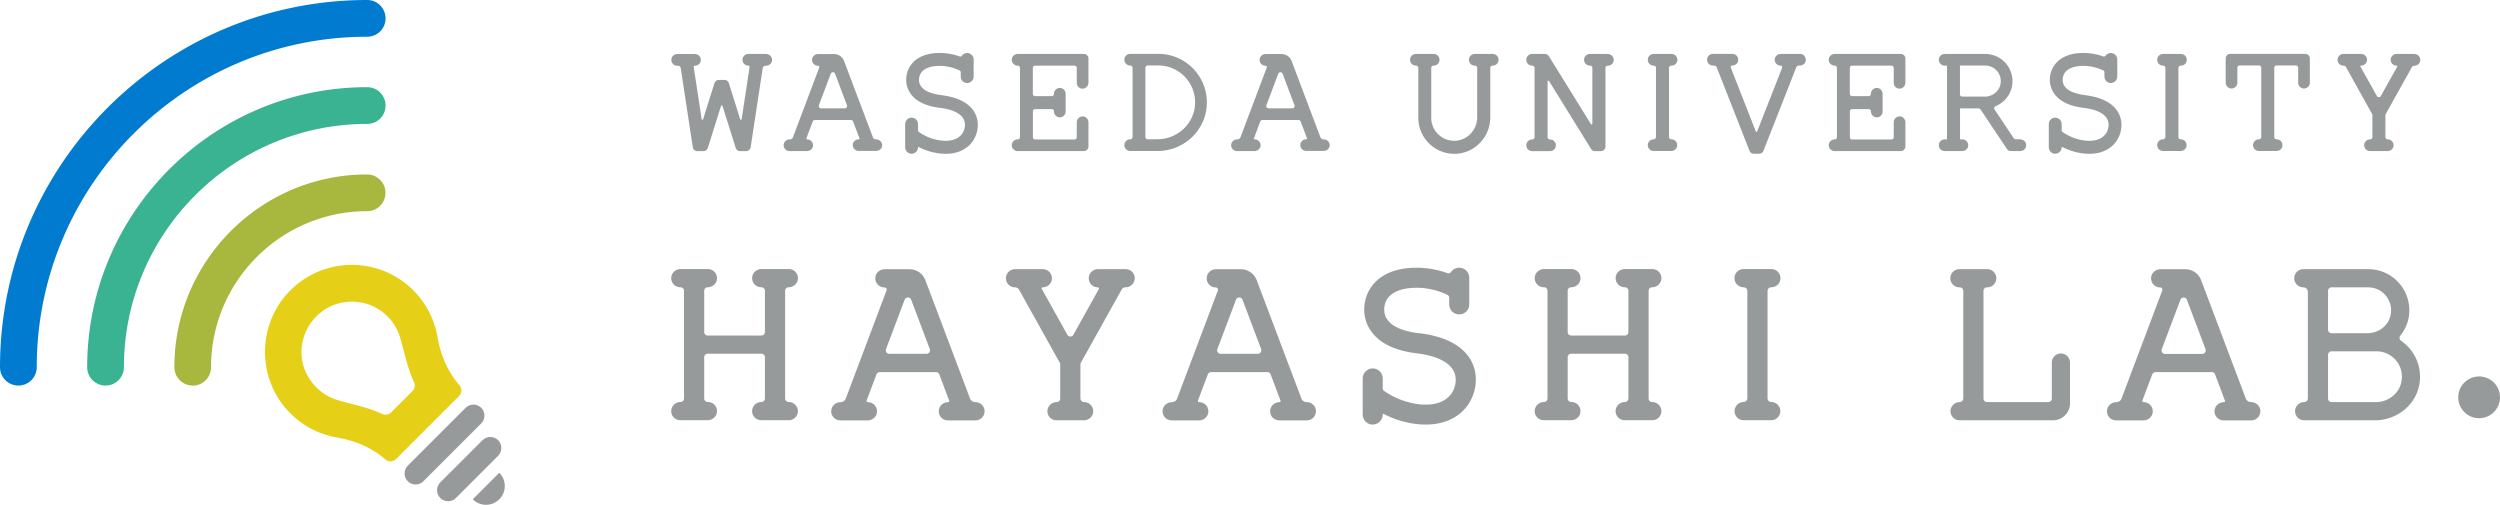
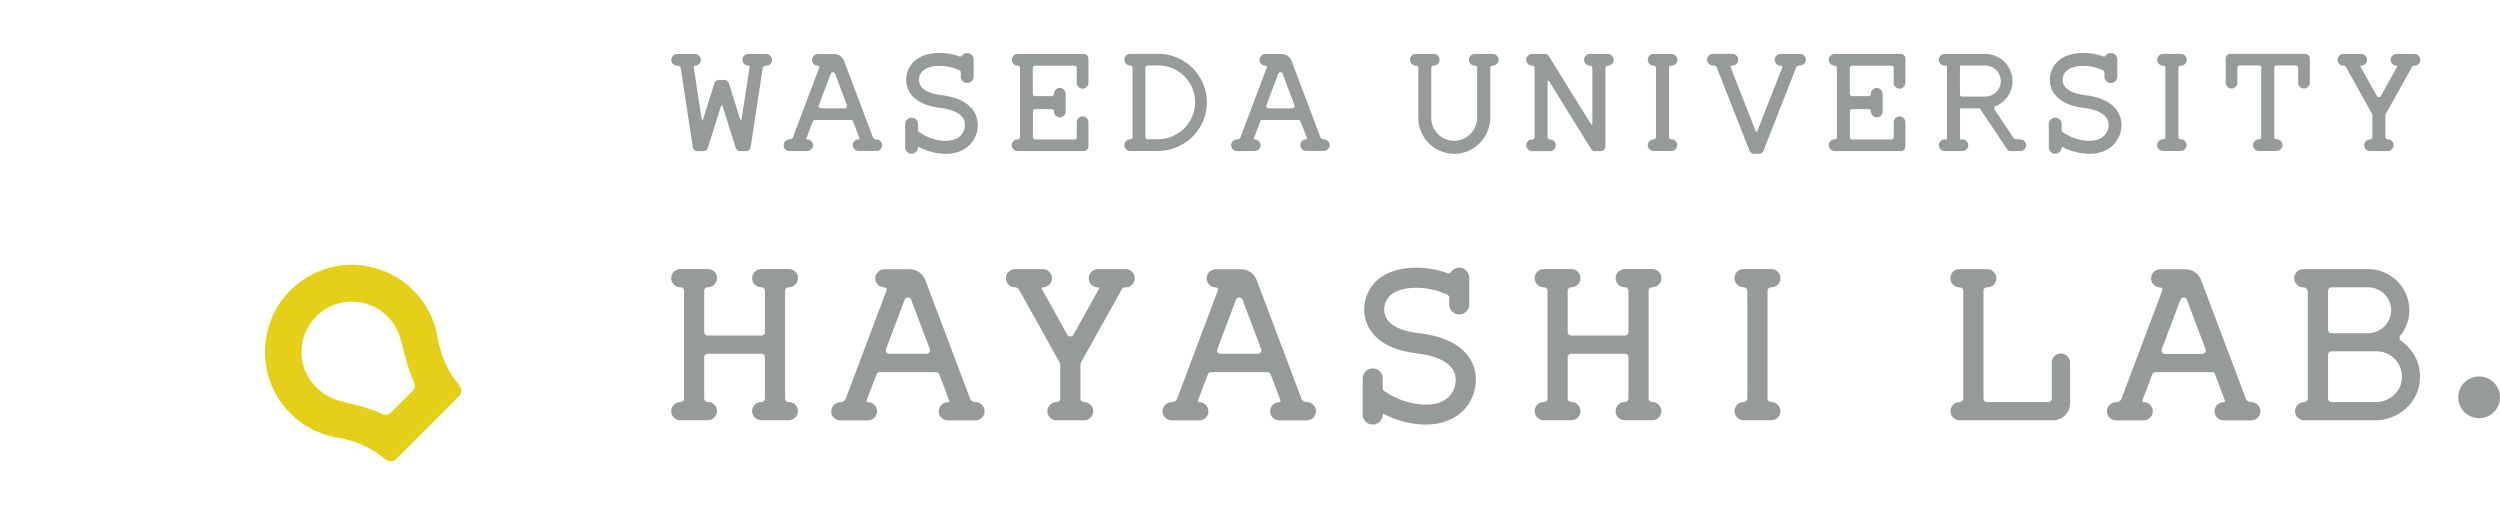
<svg xmlns="http://www.w3.org/2000/svg" id="_レイヤー_2" width="299.37" height="60.45" viewBox="0 0 299.37 60.45">
  <defs>
    <style>.cls-4{fill:#979a9b}</style>
  </defs>
  <g id="_下文字">
    <path class="cls-4" d="M215.55 6.46h-2.31c-.39 0-.72.3-.72.69 0 .39.31.71.7.71h.02c.13 0 .22.13.17.25l-2.99 7.62a.09.09 0 01-.17 0l-2.99-7.63c-.05-.12.04-.25.17-.25.39 0 .72-.3.72-.69 0-.39-.31-.71-.7-.71h-2.31c-.39 0-.72.3-.72.69 0 .39.31.71.7.71h.12c.15 0 .29.09.34.23l3.92 9.98c.08.21.29.35.51.35h.65c.23 0 .43-.14.51-.35l3.92-9.98c.06-.14.19-.23.34-.23h.09c.39 0 .72-.3.72-.69 0-.39-.31-.71-.7-.71m-123.8.01h-2.11c-.39 0-.72.3-.72.69 0 .39.31.71.7.71.09 0 .17.08.15.18l-.95 6.22c-.01.1-.15.11-.18.01l-1.35-4.31a.55.55 0 00-.53-.39h-.67c-.24 0-.45.16-.53.39l-1.35 4.31c-.03.09-.16.08-.18-.01l-.95-6.24c-.01-.08.05-.15.13-.15.37 0 .69-.27.72-.64a.699.699 0 00-.7-.76h-2.11c-.39 0-.72.3-.72.69 0 .39.31.71.7.71h.07c.18 0 .34.13.36.31l1.44 9.45c.04.27.27.47.55.47h.72c.24 0 .45-.16.53-.39l1.58-5.02c.03-.09.15-.09.18 0l1.58 5.02c.07.23.28.39.53.39h.72c.27 0 .5-.2.54-.47l1.44-9.45c.03-.18.18-.31.36-.31h.04c.39 0 .72-.3.72-.69 0-.39-.31-.71-.7-.71m67.47 10.85c-.03-.36-.35-.63-.72-.63-.18 0-.33-.11-.39-.27l-3.44-9.11c-.19-.51-.68-.84-1.22-.84h-1.9c-.38 0-.72.31-.72.69 0 .39.31.71.7.71.12 0 .2.12.16.23l-3.14 8.32c-.06.16-.22.27-.4.27-.36 0-.68.27-.72.63-.04.42.29.77.7.77h2.1c.38 0 .72-.31.72-.69 0-.39-.31-.71-.7-.71-.07 0-.12-.07-.09-.14l.75-2a.27.27 0 01.26-.18h4.32c.11 0 .22.07.26.18l.76 2.01c.02.06-.02.12-.08.12-.35 0-.66.24-.71.58-.07.44.27.81.69.81h2.12c.41 0 .73-.35.7-.77m-7.58-4.7l1.42-3.77c.09-.24.43-.24.52 0l1.42 3.77c.07.18-.07.37-.26.37h-2.84c-.19 0-.33-.19-.26-.37m-46.02 4.72c-.03-.36-.35-.63-.72-.63-.18 0-.33-.11-.39-.27l-3.44-9.11c-.19-.51-.68-.84-1.22-.84h-1.9c-.38 0-.72.31-.72.69 0 .39.31.71.7.71.12 0 .2.12.16.23l-3.14 8.32c-.06.16-.22.27-.4.27-.36 0-.68.27-.72.63-.04.42.29.77.7.77h2.1c.38 0 .72-.31.72-.69 0-.39-.31-.71-.7-.71-.07 0-.12-.07-.09-.14l.75-2a.27.27 0 01.26-.18h4.32c.11 0 .22.07.26.18l.76 2.01c.02.06-.02.12-.08.12-.35 0-.66.24-.71.58-.07.44.27.81.69.81h2.12c.41 0 .73-.35.7-.77m-7.58-4.7l1.42-3.77c.09-.24.43-.24.52 0l1.42 3.77c.07.18-.07.37-.26.37h-2.84c-.19 0-.33-.19-.26-.37m14.63-1.22c-1.7-.21-2.64-.85-2.64-1.8 0-1.06.88-1.67 2.43-1.69h.06c1.02 0 1.85.3 2.38.55.08.04.13.12.13.21v.52c0 .43.35.77.77.77s.77-.35.77-.77V7.12a.77.77 0 00-.77-.77c-.25 0-.49.12-.64.33-.06.08-.17.12-.27.08-.77-.28-1.57-.42-2.37-.42h-.07c-2.92.03-3.96 1.76-3.96 3.23 0 .67.29 2.88 4 3.34 1.96.23 3.04.95 3.04 2.03 0 .54-.21 1.02-.59 1.36-.49.44-1.23.63-2.15.54-1.24-.12-2.2-.63-2.78-1.04a.228.228 0 01-.1-.19v-.75c0-.43-.35-.77-.77-.77s-.77.35-.77.77v2.78c0 .43.35.77.77.77s.77-.35.77-.77c0-.02 0-.03.02-.04.01 0 .03-.01.05 0 .84.43 1.74.7 2.66.79.2.02.4.03.59.03 1.4 0 2.27-.52 2.75-.96.69-.63 1.09-1.55 1.09-2.51 0-.91-.43-3.09-4.4-3.56m136.95-.01c-1.7-.21-2.64-.85-2.64-1.8 0-1.06.88-1.67 2.43-1.69h.06c1.02 0 1.85.3 2.38.55.08.04.13.12.13.21v.52c0 .43.35.77.77.77s.77-.35.77-.77V7.12a.77.77 0 00-.77-.77c-.25 0-.49.12-.64.33-.06.08-.17.12-.27.08-.77-.28-1.57-.42-2.37-.42h-.07c-2.92.03-3.96 1.76-3.96 3.23 0 .67.29 2.88 4 3.34 1.96.23 3.04.95 3.04 2.03 0 .54-.21 1.02-.59 1.36-.49.44-1.23.63-2.15.54-1.24-.12-2.2-.63-2.78-1.04a.228.228 0 01-.1-.19v-.75c0-.43-.35-.77-.77-.77s-.77.35-.77.77v2.78c0 .43.35.77.77.77s.77-.35.77-.77c0-.02 0-.03.02-.04.01 0 .03-.01.05 0 .84.43 1.74.7 2.66.79.2.02.4.03.59.03 1.4 0 2.27-.52 2.75-.96.69-.63 1.09-1.55 1.09-2.51 0-.91-.43-3.09-4.4-3.56m-49.48-3.53c.39 0 .7-.31.7-.7s-.31-.7-.7-.7h-2.14c-.39 0-.7.31-.7.7s.31.7.7.7c.16 0 .28.13.28.28v8.26c0 .16-.13.28-.28.28-.39 0-.7.31-.7.7s.31.7.7.7h2.12c.39 0 .7-.31.7-.7s-.31-.7-.7-.7a.28.28 0 01-.28-.28V8.14c0-.16.13-.28.28-.28zm61 0c.39 0 .7-.31.7-.7s-.31-.7-.7-.7h-2.14c-.39 0-.7.31-.7.7s.31.7.7.7c.16 0 .28.13.28.28v8.26c0 .16-.13.28-.28.28-.39 0-.7.31-.7.7s.31.7.7.7h2.12c.39 0 .7-.31.7-.7s-.31-.7-.7-.7a.28.28 0 01-.28-.28V8.14c0-.16.13-.28.28-.28zm27.95-1.4h-2.12c-.38 0-.7.3-.71.68a.7.7 0 00.7.72c.07 0 .11.07.08.13l-1.96 3.51c-.1.18-.37.18-.47 0l-1.97-3.52c-.03-.05 0-.12.07-.12.38 0 .71-.3.72-.68a.7.7 0 00-.7-.72h-2.12c-.38 0-.7.3-.71.68a.7.7 0 00.7.72c.13 0 .25.07.31.18l3.13 5.62s.03.08.03.13v2.63c0 .15-.12.27-.27.27-.37 0-.69.28-.71.65-.03.41.29.75.7.75h2.11c.38 0 .7-.3.71-.68a.7.7 0 00-.7-.72.28.28 0 01-.28-.28V13.8s.01-.09.03-.13l3.14-5.63c.06-.1.17-.17.29-.17.37 0 .69-.28.71-.65a.696.696 0 00-.7-.75m-110.39-.01h-2.11c-.39 0-.72.3-.72.69 0 .39.31.71.7.71h.02c.15 0 .27.12.27.27v5.93c0 1.54-1.26 2.83-2.8 2.8-1.5-.03-2.7-1.25-2.7-2.75V8.13c0-.15.12-.27.27-.27.39 0 .72-.3.72-.69 0-.39-.31-.71-.7-.71h-2.11c-.39 0-.72.3-.72.69 0 .39.31.71.7.71h.02c.15 0 .27.12.27.27v5.98c0 2.4 1.97 4.34 4.38 4.31 2.36-.04 4.24-2.01 4.24-4.37V8.13c0-.15.12-.27.27-.27.39 0 .72-.3.72-.69 0-.39-.31-.71-.7-.71m13.77 0h-2.11c-.39 0-.72.3-.72.69 0 .39.31.71.7.71h.01c.15 0 .28.12.28.28v6.67c0 .09-.12.13-.17.05l-5.04-8.14a.558.558 0 00-.47-.26h-1.51c-.39 0-.72.3-.72.69 0 .39.31.71.7.71h.01c.15 0 .28.12.28.28v8.28c0 .15-.12.28-.28.28h-.01c-.39 0-.7.31-.7.7s.31.7.7.7h2.14c.39 0 .7-.31.7-.7s-.31-.7-.7-.7h-.01a.28.28 0 01-.28-.28V9.75c0-.09.12-.13.17-.05l5.04 8.14c.1.16.28.26.47.26h.7c.3 0 .55-.25.55-.55V8.14c0-.15.12-.27.27-.27.39 0 .72-.3.72-.69 0-.39-.31-.71-.7-.71m34.94 4.14c.39 0 .69-.34.69-.72V7.01c0-.3-.25-.55-.55-.55h-7.91c-.39 0-.72.3-.72.69 0 .39.31.71.7.71.15 0 .28.12.28.28v8.29c0 .14-.12.26-.26.26a.71.71 0 00-.72.64c-.04.41.29.76.7.76h7.93c.3 0 .55-.25.55-.55v-2.88c0-.39-.3-.72-.69-.72-.39 0-.71.31-.71.7v1.8c0 .14-.12.26-.26.26h-4.73c-.14 0-.26-.12-.26-.26v-3.11c0-.14.12-.26.26-.26h2c.14 0 .26.12.26.26 0 .37.27.69.64.72.41.04.76-.29.76-.7v-2.1c0-.39-.3-.72-.69-.72-.39 0-.71.31-.71.7 0 .16-.12.28-.28.28h-1.97a.28.28 0 01-.28-.28V8.14c0-.15.12-.28.28-.28h4.7c.15 0 .28.12.28.28v1.78c0 .39.32.71.71.7m-97.83-.01c.39 0 .69-.34.69-.72V7.01c0-.3-.25-.55-.55-.55h-7.91c-.39 0-.72.3-.72.69 0 .39.31.71.7.71.15 0 .28.12.28.28v8.29c0 .14-.12.26-.26.26a.71.71 0 00-.72.64c-.04.41.29.76.7.76h7.93c.3 0 .55-.25.55-.55v-2.88c0-.39-.3-.72-.69-.72-.39 0-.71.31-.71.7v1.8c0 .14-.12.26-.26.26h-4.73c-.14 0-.26-.12-.26-.26v-3.11c0-.14.12-.26.26-.26h2c.14 0 .26.12.26.26 0 .37.27.69.64.72.41.04.76-.29.76-.7v-2.1c0-.39-.3-.72-.69-.72-.39 0-.71.31-.71.7 0 .16-.12.28-.28.28h-1.97a.28.28 0 01-.28-.28V8.14c0-.15.12-.28.28-.28h4.7c.15 0 .28.12.28.28v1.78c0 .39.32.71.71.7m146.22-4.17h-8.8c-.3 0-.55.25-.55.55v2.88c0 .39.3.72.69.72.39 0 .71-.31.71-.7V8.12c0-.15.12-.28.28-.28h2.3c.15 0 .28.12.28.28v8.3c0 .14-.12.26-.26.26a.71.71 0 00-.72.64c-.04.41.29.76.7.76h2.1c.39 0 .72-.3.72-.69 0-.39-.31-.71-.7-.71h-.02c-.14 0-.26-.12-.26-.26v-8.3c0-.15.12-.28.28-.28h2.3c.15 0 .28.12.28.28v1.76c0 .39.3.72.69.72.39 0 .71-.31.71-.7V7c0-.3-.25-.55-.55-.55h-.15zm-131.35 5.71c-.06-3.16-2.64-5.71-5.81-5.71h-3.35c-.35 0-.66.24-.71.59-.07.44.27.81.69.81.15 0 .28.12.28.28v8.29c0 .14-.12.26-.26.26-.35 0-.66.24-.71.59-.07.44.27.81.69.81h3.29c3.26 0 5.95-2.65 5.89-5.92m-5.89 4.52h-1.19a.28.28 0 01-.28-.28V8.12c0-.15.12-.28.28-.28h1.26c2.46 0 4.45 2.02 4.41 4.48-.04 2.42-2.06 4.35-4.48 4.35m103.27.01h-.47c-.12 0-.24-.06-.31-.16l-2.27-3.4c-.1-.15-.03-.34.13-.41 1.16-.49 1.99-1.61 2.01-2.93a3.261 3.261 0 00-3.26-3.32h-4.84c-.39 0-.72.3-.72.69 0 .39.31.71.7.71h.28v8.83h-.26c-.39 0-.72.3-.72.69 0 .39.31.71.7.71h2.1c.39 0 .72-.3.72-.69 0-.39-.31-.71-.7-.71h-.28v-3.71h2.22c.09 0 .18.05.23.12l3.17 4.74c.1.15.27.25.46.25h1.14c.39 0 .71-.32.7-.71 0-.39-.34-.69-.72-.69m-6.93-5.12a.28.28 0 01-.28-.28V7.85h3.03c1.04 0 1.89.87 1.86 1.92-.03 1.01-.89 1.8-1.9 1.8h-2.71zm35.69 37.59c-.04-.57-.54-1.01-1.11-1.01-.28 0-.53-.17-.63-.43l-5.35-14.17c-.3-.79-1.05-1.31-1.9-1.31h-2.98c-.59 0-1.1.47-1.11 1.06-.02.62.48 1.12 1.09 1.12.19 0 .32.19.25.36l-4.88 12.95c-.1.26-.35.43-.63.43-.57 0-1.07.44-1.11 1.01-.05.64.46 1.17 1.09 1.17h3.28c.59 0 1.1-.47 1.11-1.06.02-.62-.48-1.12-1.09-1.12-.11 0-.19-.11-.15-.21l1.18-3.12c.06-.16.22-.27.39-.27h6.74c.17 0 .33.11.39.27l1.18 3.14c.04.09-.03.19-.13.19-.57 0-1.07.44-1.11 1.01-.05.64.46 1.17 1.09 1.17h3.3c.63 0 1.13-.53 1.09-1.17m-11.8-7.36l2.23-5.91c.14-.36.65-.36.78 0l2.23 5.91c.1.27-.1.57-.39.57h-4.46c-.29 0-.49-.29-.39-.57m-10.99 1.61c0-.6-.49-1.09-1.09-1.09s-1.09.49-1.09 1.09v4.31c0 .23-.19.42-.42.42h-7.34c-.23 0-.42-.19-.42-.42v-12.9c0-.23.19-.42.42-.42h.03c.6 0 1.09-.49 1.09-1.09s-.49-1.09-1.09-1.09h-3.33c-.6 0-1.09.49-1.09 1.09s.49 1.09 1.09 1.09h.04c.23 0 .42.19.42.42v12.88c0 .24-.2.44-.44.44-.6 0-1.09.49-1.09 1.09s.49 1.09 1.09 1.09h11.19c1.12 0 2.03-.91 2.03-2.03v-4.88zm39.64-2.62a.425.425 0 01-.09-.61c.55-.67.92-1.48 1.04-2.39.39-3-1.95-5.57-4.88-5.57h-7.77c-.6 0-1.09.49-1.09 1.09s.49 1.09 1.09 1.09c.3 0 .54.24.54.54v12.76c0 .24-.2.44-.44.44-.6 0-1.09.49-1.09 1.09s.49 1.09 1.09 1.09h8.48c2.65 0 5.02-1.9 5.35-4.53.27-2.07-.69-3.94-2.24-5m-3.92-6.39c1.7 0 3.05 1.56 2.68 3.32-.26 1.28-1.45 2.17-2.76 2.17h-4.31c-.23 0-.42-.19-.42-.42v-4.65c0-.23.19-.42.42-.42h4.38zm3.97 11.34c-.29 1.42-1.61 2.4-3.06 2.4h-5.3c-.23 0-.42-.19-.42-.42v-5.24c0-.23.19-.42.42-.42h5.39a3.04 3.04 0 012.97 3.67m11.81 1.84a2.5 2.5 0 01-5 0 2.5 2.5 0 015 0M117.9 49.16c-.04-.57-.54-1.01-1.11-1.01-.28 0-.53-.17-.63-.43l-5.35-14.17c-.3-.79-1.05-1.31-1.9-1.31h-2.98c-.59 0-1.1.47-1.11 1.06-.02.62.48 1.12 1.09 1.12.19 0 .32.19.25.36l-4.88 12.95c-.1.26-.35.43-.63.43-.57 0-1.07.44-1.11 1.01-.05.64.46 1.17 1.09 1.17h3.28c.59 0 1.1-.47 1.11-1.06.02-.62-.48-1.12-1.09-1.12-.11 0-.19-.11-.15-.21l1.18-3.12c.06-.16.22-.27.39-.27h6.74c.17 0 .33.11.39.27l1.18 3.14c.04.09-.03.19-.13.19-.57 0-1.07.44-1.11 1.01-.05.64.46 1.17 1.09 1.17h3.3c.63 0 1.13-.53 1.09-1.17m-11.8-7.37l2.23-5.91c.14-.36.65-.36.78 0l2.23 5.91c.1.27-.1.57-.39.57h-4.46c-.29 0-.49-.29-.39-.57m51.48 7.36c-.04-.57-.54-1.01-1.11-1.01-.28 0-.53-.17-.63-.43l-5.35-14.17c-.3-.79-1.05-1.31-1.9-1.31h-2.98c-.59 0-1.1.47-1.11 1.06-.02.62.48 1.12 1.09 1.12.19 0 .32.19.25.36l-4.88 12.95c-.1.26-.35.43-.63.43-.57 0-1.07.44-1.11 1.01-.05.64.46 1.17 1.09 1.17h3.28c.59 0 1.1-.47 1.11-1.06.02-.62-.48-1.12-1.09-1.12-.11 0-.19-.11-.15-.21l1.18-3.12c.06-.16.22-.27.39-.27h6.74c.17 0 .33.11.39.27l1.18 3.14c.04.09-.03.19-.13.19-.57 0-1.07.44-1.11 1.01-.05.64.46 1.17 1.09 1.17h3.3c.63 0 1.13-.53 1.09-1.17m-11.8-7.37l2.23-5.91c.14-.36.65-.36.78 0l2.23 5.91c.1.27-.1.57-.39.57h-4.46c-.29 0-.49-.29-.39-.57m-51.34 6.34c-.23 0-.42-.19-.42-.42v-12.9c0-.23.19-.42.42-.42.57 0 1.07-.44 1.11-1.01.05-.64-.46-1.17-1.09-1.17h-3.28c-.59 0-1.1.47-1.11 1.06-.02.62.48 1.12 1.09 1.12h.02c.23 0 .42.19.42.42v4.94c0 .23-.19.42-.42.42h-6.43c-.23 0-.42-.19-.42-.42v-4.94c0-.23.19-.42.42-.42.57 0 1.07-.44 1.11-1.01.05-.64-.46-1.17-1.09-1.17h-3.28c-.59 0-1.1.47-1.11 1.06-.02.62.48 1.12 1.09 1.12h.02c.23 0 .42.19.42.42v12.9c0 .23-.19.42-.42.42-.59 0-1.1.47-1.11 1.06-.02.62.48 1.12 1.09 1.12h3.28c.59 0 1.1-.47 1.11-1.06.02-.62-.48-1.12-1.09-1.12h-.02c-.23 0-.42-.19-.42-.42v-4.94c0-.23.19-.42.42-.42h6.43c.23 0 .42.19.42.42v4.94c0 .23-.19.42-.42.42-.57 0-1.07.44-1.11 1.01-.05.64.46 1.17 1.09 1.17h3.3c.61 0 1.11-.5 1.09-1.12-.02-.59-.52-1.06-1.11-1.06m103.4 0c-.23 0-.42-.19-.42-.42v-12.9c0-.23.19-.42.42-.42.57 0 1.07-.44 1.11-1.01.05-.64-.46-1.17-1.09-1.17h-3.28c-.59 0-1.1.47-1.11 1.06-.02.62.48 1.12 1.09 1.12h.02c.23 0 .42.19.42.42v4.94c0 .23-.19.42-.42.42h-6.43c-.23 0-.42-.19-.42-.42v-4.94c0-.23.19-.42.42-.42.57 0 1.07-.44 1.11-1.01.05-.64-.46-1.17-1.09-1.17h-3.28c-.59 0-1.1.47-1.11 1.06-.02.62.48 1.12 1.09 1.12h.02c.23 0 .42.19.42.42v12.9c0 .23-.19.42-.42.42-.59 0-1.1.47-1.11 1.06-.02.62.48 1.12 1.09 1.12h3.28c.59 0 1.1-.47 1.11-1.06.02-.62-.48-1.12-1.09-1.12h-.02c-.23 0-.42-.19-.42-.42v-4.94c0-.23.19-.42.42-.42h6.43c.23 0 .42.19.42.42v4.94c0 .23-.19.42-.42.42-.57 0-1.07.44-1.11 1.01-.05.64.46 1.17 1.09 1.17h3.3c.61 0 1.11-.5 1.09-1.12-.02-.59-.52-1.06-1.11-1.06m-63.05-15.91h-3.3c-.59 0-1.1.47-1.11 1.06-.02.62.48 1.12 1.09 1.12.1 0 .17.11.12.2l-3.05 5.47c-.16.29-.57.29-.73 0l-3.06-5.49c-.05-.08.01-.18.11-.18.59 0 1.1-.47 1.11-1.06.02-.61-.48-1.12-1.09-1.12h-3.31c-.59 0-1.1.47-1.11 1.06-.02.62.48 1.12 1.09 1.12.2 0 .38.11.48.28l4.88 8.75c.04.06.05.13.05.2v4.09c0 .23-.19.42-.42.42-.57 0-1.07.44-1.11 1.01-.05.64.46 1.17 1.09 1.17h3.28c.59 0 1.1-.47 1.11-1.06.02-.62-.48-1.12-1.09-1.12-.24 0-.44-.2-.44-.44v-4.07c0-.07.02-.14.05-.2l4.89-8.77c.09-.16.26-.26.45-.26.57 0 1.07-.44 1.11-1.01.05-.64-.46-1.17-1.09-1.17m77.33 2.17c.6 0 1.09-.49 1.09-1.09s-.49-1.09-1.09-1.09h-3.33c-.6 0-1.09.49-1.09 1.09s.49 1.09 1.09 1.09h.01c.24 0 .44.2.44.44V47.7c0 .24-.2.44-.44.44-.6 0-1.09.49-1.09 1.09s.49 1.09 1.09 1.09h3.3c.6 0 1.09-.49 1.09-1.09s-.49-1.09-1.09-1.09c-.24 0-.44-.2-.44-.44V34.84c0-.24.2-.44.44-.44h.01zm-42.25 5.5c-2.65-.32-4.11-1.32-4.11-2.81 0-1.65 1.38-2.6 3.78-2.63h.09c1.58 0 2.89.46 3.7.85.13.06.21.19.21.33v.81c0 .66.54 1.2 1.2 1.2s1.2-.54 1.2-1.2v-3.19c0-.66-.54-1.2-1.2-1.2-.4 0-.76.19-.99.52-.09.13-.27.18-.42.13-1.2-.43-2.44-.65-3.7-.65h-.11c-4.55.05-6.16 2.74-6.16 5.04 0 1.04.45 4.49 6.22 5.2 3.05.36 4.73 1.48 4.74 3.16 0 .83-.32 1.59-.91 2.12-.76.69-1.92.98-3.35.84a9.145 9.145 0 01-4.33-1.62.356.356 0 01-.15-.3v-1.18c0-.66-.54-1.2-1.2-1.2s-1.2.54-1.2 1.2v4.32c0 .66.54 1.2 1.2 1.2s1.2-.54 1.2-1.2c0-.03.01-.05.04-.07.02-.01.05-.02.08 0 1.31.68 2.7 1.09 4.14 1.23.31.03.62.04.91.04 2.17 0 3.53-.82 4.28-1.5 1.08-.98 1.7-2.41 1.7-3.91 0-1.42-.67-4.81-6.85-5.54" />
-     <path d="M2.2 46.17a2.2 2.2 0 01-2.2-2.2C0 19.72 19.72 0 43.97 0c1.21 0 2.2.98 2.2 2.2s-.98 2.2-2.2 2.2C22.15 4.4 4.4 22.15 4.4 43.97a2.2 2.2 0 01-2.2 2.2" fill="#007bd0" />
-     <path d="M12.64 46.17a2.2 2.2 0 01-2.2-2.2c0-18.49 15.04-33.53 33.53-33.53 1.21 0 2.2.98 2.2 2.2s-.98 2.2-2.2 2.2c-16.06 0-29.13 13.07-29.13 29.13a2.2 2.2 0 01-2.2 2.2" fill="#39b391" />
-     <path d="M23.08 46.17a2.2 2.2 0 01-2.2-2.2c0-12.73 10.36-23.08 23.08-23.08 1.21 0 2.2.98 2.2 2.2s-.98 2.2-2.2 2.2c-10.3 0-18.69 8.38-18.69 18.69a2.2 2.2 0 01-2.2 2.2" fill="#a8b73e" />
    <path d="M42.14 36.12a6.016 6.016 0 015.77 4.29c.19.63.33 1.2.48 1.75.31 1.19.61 2.35 1.19 3.59.17.36.09.8-.19 1.08l-2.55 2.55c-.28.28-.72.36-1.08.19-1.26-.59-2.43-.89-3.64-1.2-.52-.13-1.06-.27-1.66-.45-1.69-.49-3.12-1.73-3.88-3.44-.92-2.1-.48-4.59 1.04-6.31 1.17-1.32 2.77-2.05 4.53-2.05m-.01-4.4c-2.82 0-5.65 1.14-7.72 3.42-3.47 3.82-3.59 9.75-.26 13.69 1.68 1.99 3.9 3.18 6.24 3.57 2.11.36 4.11 1.2 5.73 2.6.38.34.95.32 1.31-.04l7.52-7.52a.96.96 0 00.05-1.31c-1.4-1.62-2.25-3.63-2.61-5.74a10.43 10.43 0 00-2.9-5.62c-2.03-2.03-4.7-3.05-7.37-3.05" fill="#e6cf17" />
-     <path class="cls-4" d="M57.63 50.7l-6.93 6.93c-.52.52-1.35.52-1.87 0-.51-.51-.51-1.35 0-1.87l6.93-6.93c.52-.51 1.35-.51 1.87 0 .51.52.51 1.35 0 1.87m2.02 3.88l-5.06 5.06c-.51.51-1.35.51-1.87 0s-.52-1.35 0-1.87l5.06-5.06c.52-.51 1.35-.51 1.87 0 .51.52.51 1.35 0 1.87m.14 2.03c.88.88.88 2.3 0 3.18-.88.88-2.3.88-3.18 0l3.18-3.18z" />
  </g>
</svg>